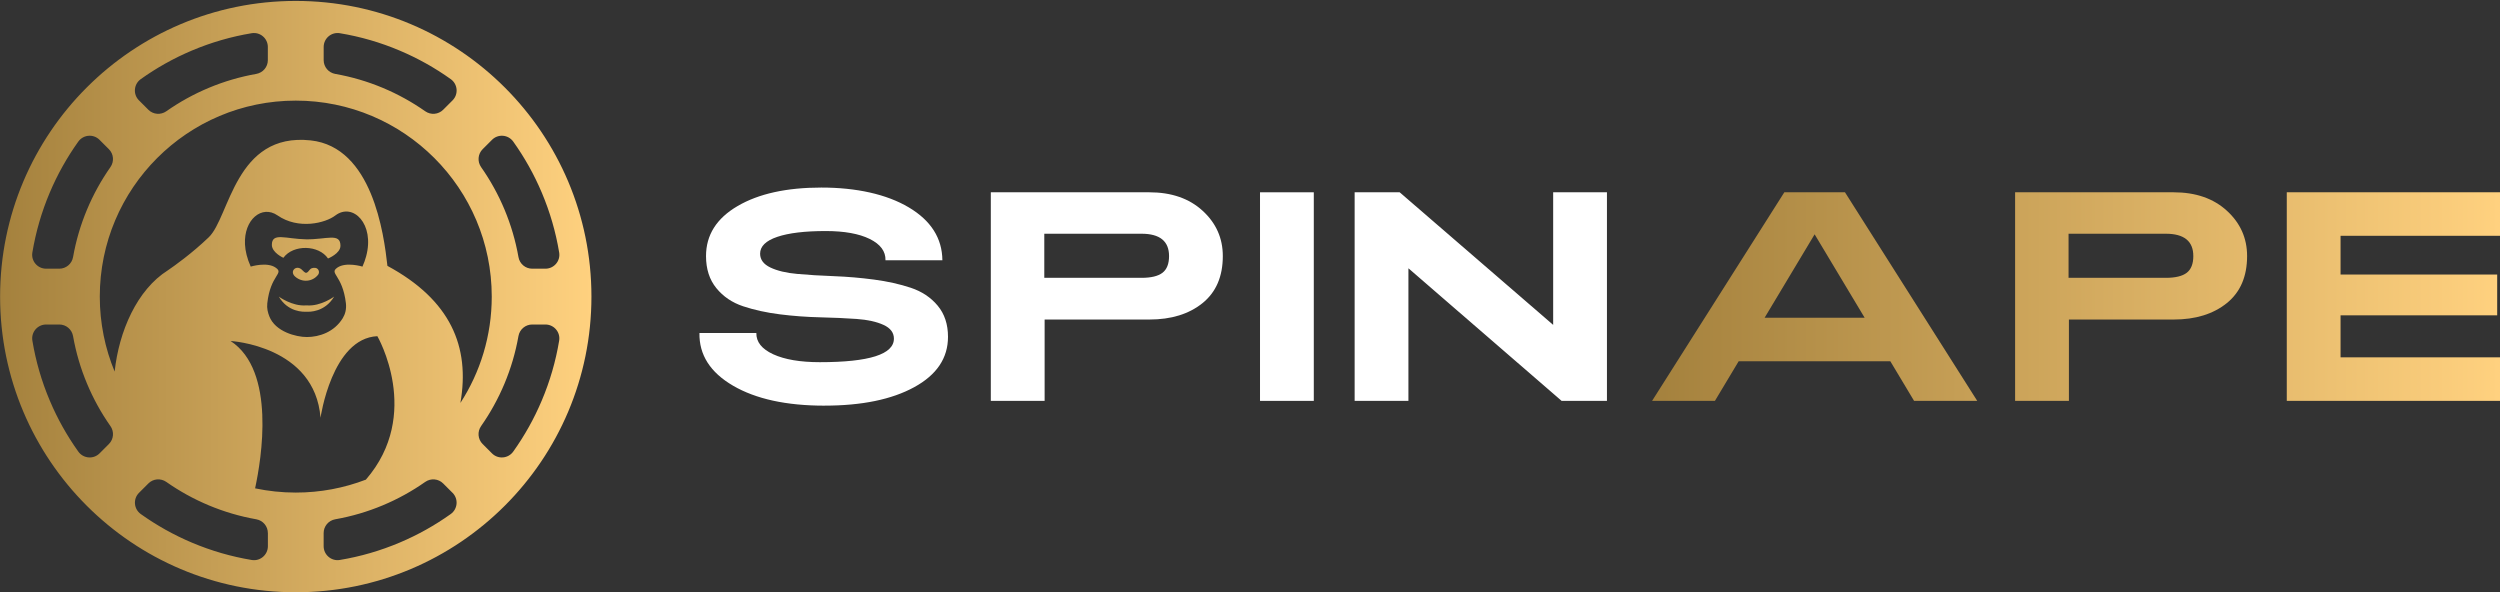
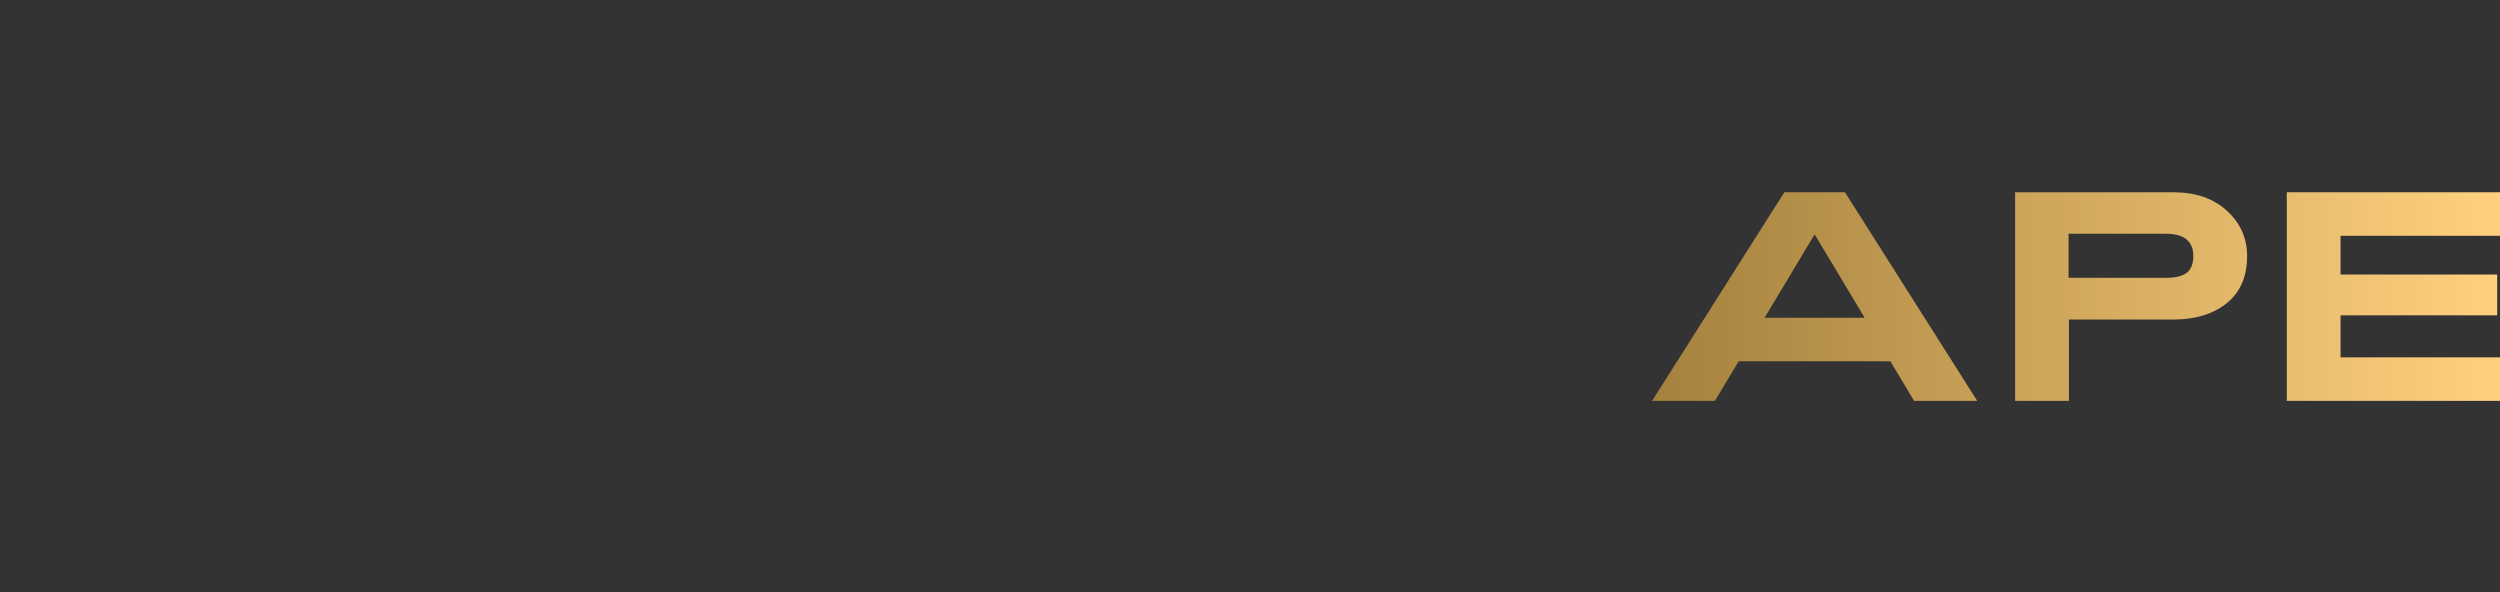
<svg xmlns="http://www.w3.org/2000/svg" width="1051" height="249" viewBox="0 0 1051 249" fill="none">
  <rect x="0" y="0" width="1051" height="249" fill="#333333" stroke="none" />
-   <path d="M346.62 170.54C330.59 170.54 317.77 167.74 308.18 162.15C298.59 156.56 293.87 149.17 294.05 139.98H317.97C317.88 143.74 320.25 146.72 325.07 148.94C329.89 151.15 336.42 152.26 344.65 152.26C365.42 152.26 375.8 148.96 375.8 142.36C375.8 139.86 374.35 137.93 371.46 136.6C368.57 135.27 364.8 134.43 360.16 134.09C355.51 133.76 350.39 133.53 344.78 133.4C339.17 133.27 333.54 132.86 327.89 132.15C322.24 131.44 317.09 130.31 312.45 128.77C307.8 127.23 304.04 124.68 301.15 121.13C298.26 117.58 296.81 113.09 296.81 107.66C296.81 98.81 301.23 91.79 310.09 86.62C318.94 81.44 330.68 78.85 345.31 78.85C359.94 78.85 372.71 81.63 382.05 87.18C391.38 92.73 396.09 100.14 396.18 109.41H372.26C372.35 105.65 370.13 102.67 365.62 100.45C361.11 98.24 354.95 97.13 347.15 97.13C338.39 97.13 331.6 97.94 326.78 99.57C321.96 101.2 319.55 103.56 319.55 106.65C319.55 109.15 321 111.1 323.89 112.47C326.78 113.85 330.55 114.75 335.19 115.16C339.83 115.58 344.96 115.89 350.57 116.1C356.18 116.31 361.81 116.79 367.46 117.54C373.11 118.29 378.26 119.44 382.9 120.98C387.54 122.53 391.31 125.03 394.2 128.5C397.09 131.97 398.54 136.33 398.54 141.59C398.54 150.53 393.81 157.58 384.35 162.76C374.89 167.94 362.31 170.53 346.63 170.53L346.62 170.54Z" fill="white" />
-   <path d="M416.54 168.53V80.84H483.18C492.47 80.84 499.94 83.43 505.59 88.61C511.24 93.79 514.07 100.13 514.07 107.65C514.07 116.25 511.22 122.85 505.53 127.44C499.83 132.03 492.39 134.33 483.19 134.33H439.16V168.53H416.55H416.54ZM439.02 116.8H479.9C483.93 116.8 486.87 116.09 488.71 114.67C490.55 113.25 491.47 110.91 491.47 107.66C491.47 101.4 487.61 98.26 479.9 98.26H439.02V116.8Z" fill="white" />
-   <path d="M529.71 168.53V80.84H552.32V168.53H529.71Z" fill="white" />
-   <path d="M569.49 168.53V80.84H588.42L652.95 136.58V80.84H675.56V168.53H656.5L592.1 112.79V168.53H569.49Z" fill="white" />
  <path d="M694.53 168.53L750.13 80.84H775.63L831.23 168.53H804.68L794.69 151.87H730.94L720.95 168.53H694.53ZM741.84 133.58H783.9L762.87 98.51L741.84 133.58ZM847.15 168.53V80.84H913.79C923.08 80.84 930.55 83.43 936.2 88.61C941.85 93.79 944.68 100.13 944.68 107.65C944.68 116.25 941.83 122.85 936.14 127.44C930.44 132.03 923 134.33 913.8 134.33H869.77V168.53H847.16H847.15ZM869.62 116.8H910.5C914.53 116.8 917.47 116.09 919.31 114.67C921.15 113.25 922.07 110.91 922.07 107.66C922.07 101.4 918.21 98.26 910.5 98.26H869.62V116.8ZM961.36 168.53V80.84H1051V99.13H983.97V115.41H1049.82V132.57H983.97V150.23H1051V168.52H961.36V168.53Z" fill="url(#paint0_linear_549_21)" />
-   <path d="M137.91 108.68C134 102.9 123.28 102.7 119.13 108.38C119.13 108.38 114.29 106.23 114.29 102.94C114.29 97.55 120.15 100.47 128.68 100.61C137.21 100.75 143.13 97.7 143.13 103.32C143.13 106.6 137.9 108.67 137.9 108.67L137.91 108.68ZM248.64 124.69C248.64 193.34 192.99 248.99 124.34 248.99C55.69 248.99 0.04 193.34 0.04 124.69C0.04 56.04 55.69 0.39 124.34 0.39C192.99 0.39 248.64 56.04 248.64 124.69ZM202.26 70.26C210.05 81.37 215.52 94.22 217.97 108.1C218.46 110.91 220.89 112.96 223.75 112.96H229.29C232.9 112.96 235.67 109.73 235.08 106.17C233.65 97.54 231.21 89.12 227.77 80.99C224.55 73.37 220.53 66.2 215.77 59.53C213.66 56.58 209.41 56.21 206.84 58.78L202.9 62.72C200.88 64.74 200.62 67.92 202.26 70.26ZM136.07 25.29C136.07 28.14 138.12 30.57 140.93 31.07C154.8 33.52 167.65 38.99 178.77 46.78C181.11 48.42 184.29 48.16 186.31 46.14L190.25 42.2C192.82 39.63 192.45 35.38 189.5 33.27C182.83 28.51 175.66 24.49 168.04 21.27C159.92 17.83 151.5 15.39 142.86 13.96C139.3 13.37 136.07 16.14 136.07 19.75V25.29ZM58.43 42.2L62.37 46.14C64.39 48.16 67.57 48.42 69.91 46.78C81.02 38.99 93.87 33.52 107.74 31.07C110.55 30.57 112.6 28.15 112.6 25.29V19.75C112.6 16.14 109.37 13.37 105.81 13.96C97.18 15.39 88.76 17.83 80.63 21.27C73.01 24.49 65.84 28.51 59.17 33.27C56.22 35.38 55.85 39.63 58.42 42.2H58.43ZM19.4 112.96H24.93C27.78 112.96 30.21 110.9 30.71 108.1C33.16 94.22 38.63 81.38 46.42 70.26C48.06 67.92 47.81 64.74 45.78 62.72L41.84 58.78C39.27 56.21 35.02 56.58 32.91 59.53C28.15 66.2 24.13 73.37 20.91 80.99C17.48 89.11 15.04 97.53 13.6 106.17C13.01 109.73 15.78 112.96 19.39 112.96H19.4ZM46.42 179.12C38.63 168.01 33.16 155.16 30.71 141.28C30.21 138.47 27.79 136.42 24.93 136.42H19.4C15.79 136.42 13.02 139.65 13.61 143.21C15.04 151.84 17.48 160.26 20.92 168.39C24.14 176.01 28.16 183.18 32.92 189.85C35.03 192.8 39.28 193.17 41.85 190.6L45.79 186.66C47.81 184.64 48.07 181.46 46.43 179.12H46.42ZM112.61 224.09C112.61 221.24 110.56 218.81 107.75 218.31C93.88 215.86 81.03 210.39 69.92 202.6C67.58 200.96 64.4 201.21 62.38 203.24L58.44 207.18C55.87 209.75 56.24 214 59.19 216.11C65.86 220.87 73.03 224.89 80.65 228.11C88.77 231.54 97.19 233.99 105.83 235.42C109.39 236.01 112.62 233.24 112.62 229.63V224.1L112.61 224.09ZM124.34 207.08C134.73 207.08 144.66 205.15 153.82 201.64C177.65 174.09 158.64 141.33 158.64 141.33C139.51 142.21 134.75 175.62 134.75 175.62C132.37 145.3 96.94 143.36 96.94 143.36C116.06 155.84 109.92 192.91 107.24 205.3C112.76 206.46 118.47 207.08 124.34 207.08ZM141.8 112.52C145.5 109.96 152.38 112.08 152.38 112.08C153.04 110.59 153.55 109.15 153.92 107.77C157.62 94.17 148.37 85.04 141.01 90.56C136.78 93.82 125.45 96.62 116.68 90.56C110.1 86.01 102.46 92.3 102.99 102.74C103.13 105.53 103.87 108.67 105.4 112.08C105.4 112.08 112.28 109.96 115.89 112.52C119.59 115.08 113.69 115.43 112.37 127.5C112.12 129.62 112.6 131.38 113.22 132.98C115.75 139.47 124.54 141.7 129.02 141.69C134.19 141.68 140.5 139.63 144.1 133.75C145.14 132.04 145.69 129.98 145.42 127.5C144.01 115.42 138.19 115.07 141.81 112.52H141.8ZM190.24 207.18L186.3 203.24C184.28 201.22 181.1 200.96 178.76 202.6C167.65 210.39 154.8 215.86 140.92 218.31C138.11 218.81 136.06 221.23 136.06 224.09V229.62C136.06 233.23 139.29 236 142.85 235.41C151.48 233.98 159.9 231.54 168.03 228.1C175.65 224.88 182.82 220.86 189.49 216.1C192.44 213.99 192.81 209.74 190.24 207.17V207.18ZM193.55 169.4C201.89 156.52 206.73 141.17 206.73 124.69C206.73 79.19 169.84 42.3 124.34 42.3C78.84 42.3 41.95 79.19 41.95 124.69C41.95 135.86 44.18 146.51 48.2 156.22C49.99 139.31 57.6 121.8 70.56 113.65C73.15 111.89 80.63 106.59 87.77 99.74C96.58 91.28 98.79 55.58 130.61 59.02C156.5 61.82 161.38 98.27 162.87 111.77C189.41 126.12 197.7 145.69 193.55 169.4ZM229.28 136.42H223.74C220.89 136.42 218.46 138.48 217.96 141.28C215.51 155.16 210.04 168 202.25 179.12C200.61 181.46 200.86 184.64 202.89 186.66L206.83 190.6C209.4 193.17 213.65 192.8 215.76 189.85C220.52 183.18 224.54 176.01 227.76 168.39C231.2 160.27 233.64 151.85 235.07 143.21C235.66 139.65 232.89 136.42 229.28 136.42ZM128.85 128.39H128.67C122.76 128.83 117.21 124.69 117.21 124.69C121.09 131.3 127.61 131.12 128.84 131.04C129.99 131.13 136.51 131.31 140.47 124.69C140.47 124.69 134.92 128.83 129.01 128.39H128.83H128.85ZM133.68 115.58C134.54 114.52 134.01 112.89 132.66 112.63C132.19 112.54 131.65 112.58 131.1 112.75C129.82 113.15 129.35 115.65 127.84 114.28C127.47 113.94 127.03 113.47 126.76 113.25C124.39 111.25 121.59 114.15 124.11 116.32C127.06 118.86 131.3 118.5 133.67 115.58H133.68Z" fill="url(#paint1_linear_549_21)" />
  <defs>
    <linearGradient id="paint0_linear_549_21" x1="694.53" y1="124.69" x2="1051" y2="124.69" gradientUnits="userSpaceOnUse">
      <stop stop-color="#A4813D" />
      <stop offset="1" stop-color="#FFD17F" />
    </linearGradient>
    <linearGradient id="paint1_linear_549_21" x1="0.04" y1="-475" x2="248.64" y2="-475" gradientUnits="userSpaceOnUse">
      <stop stop-color="#A4813D" />
      <stop offset="1" stop-color="#FFD17F" />
    </linearGradient>
  </defs>
</svg>